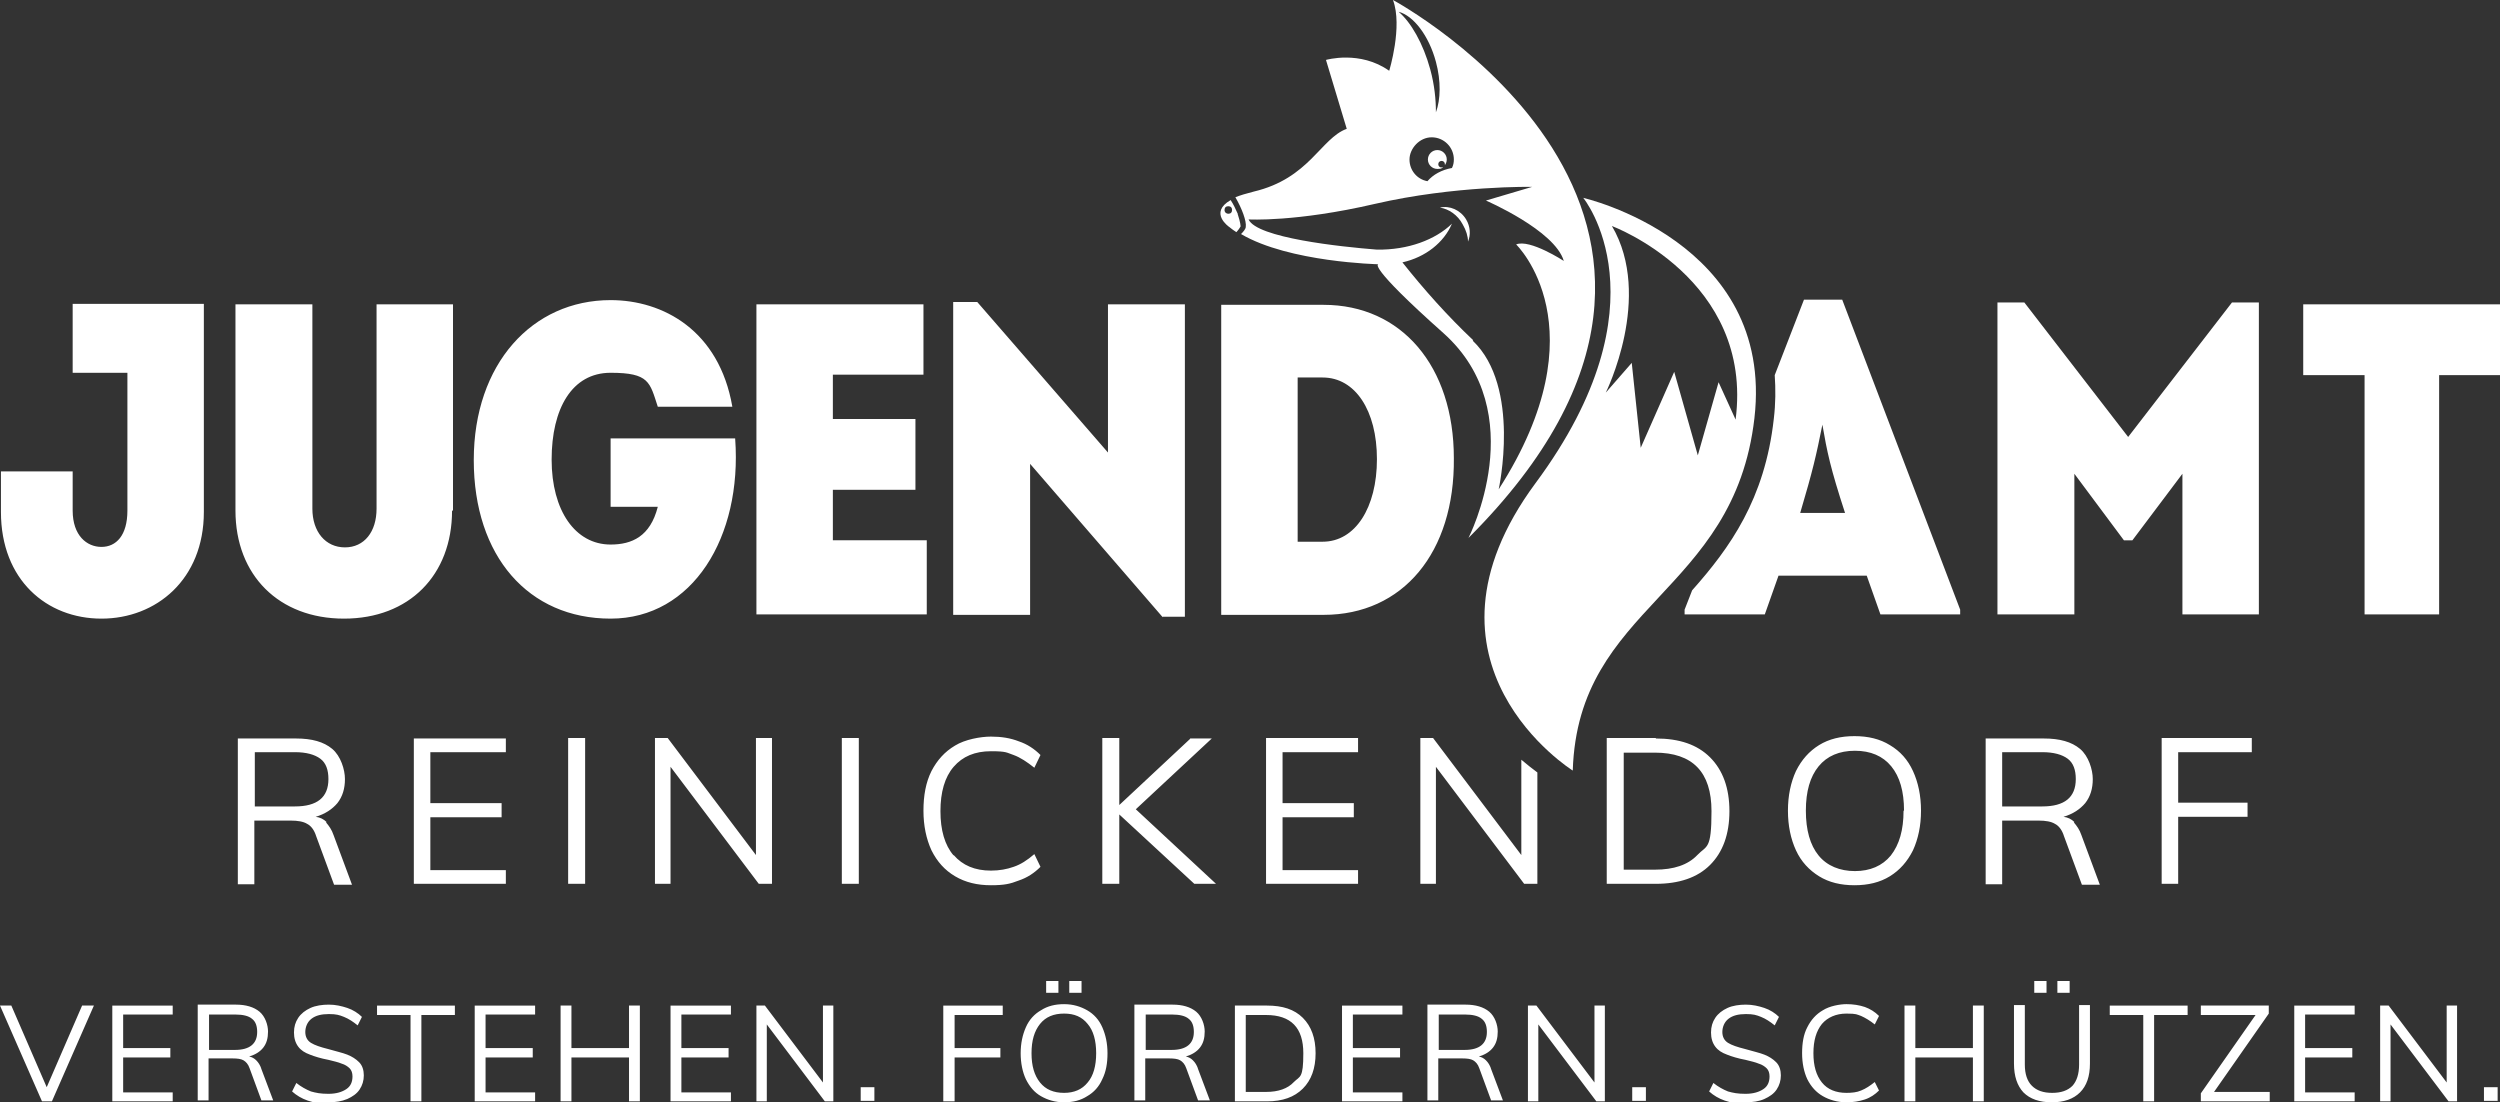
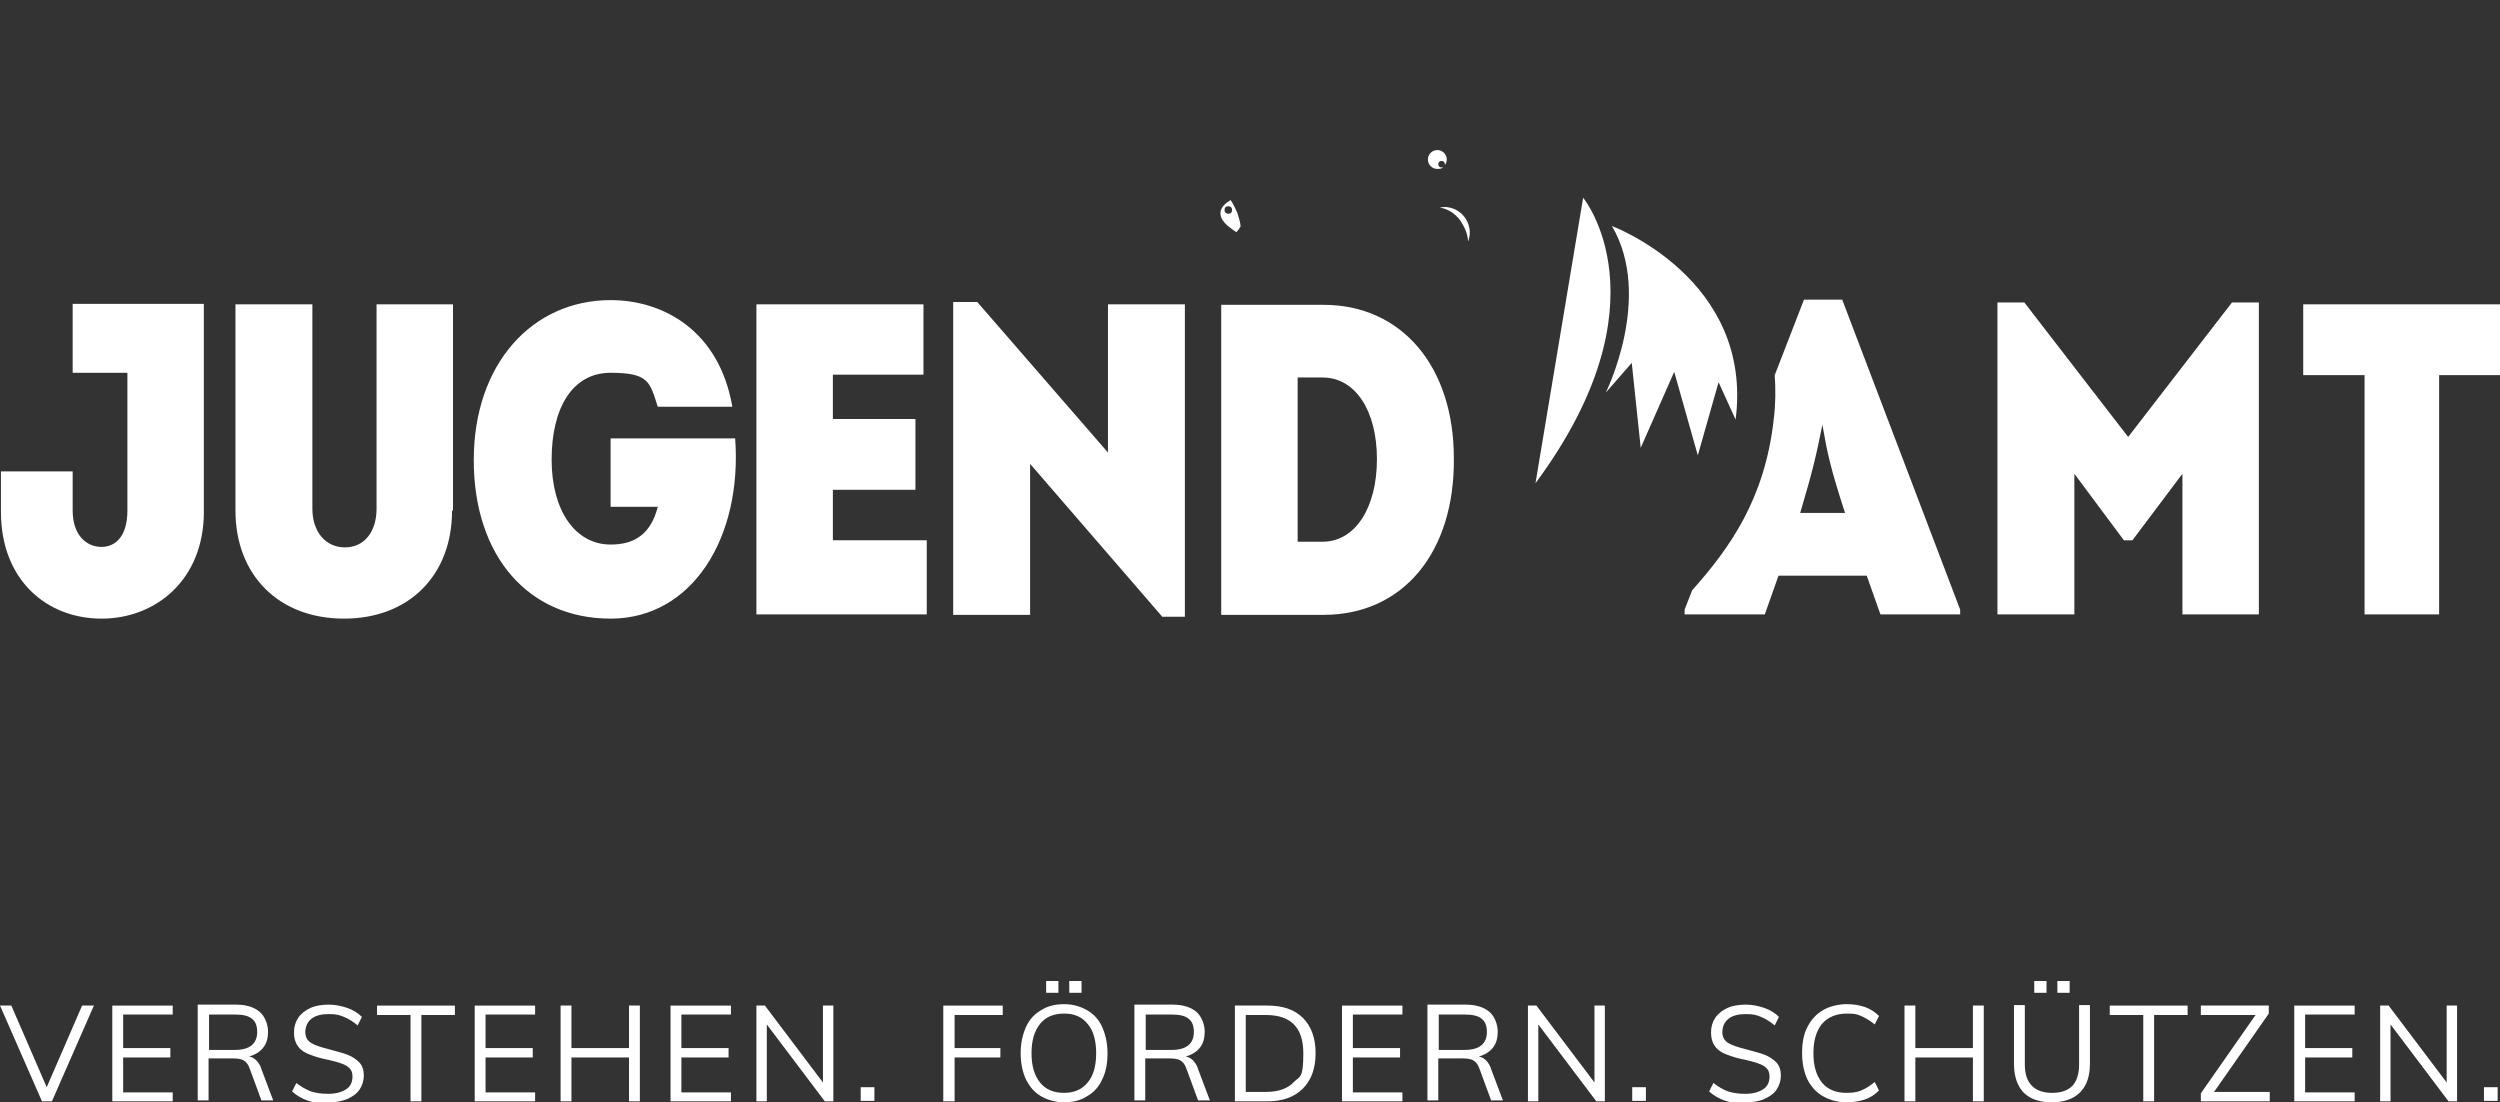
<svg xmlns="http://www.w3.org/2000/svg" id="Ebene_1" data-name="Ebene 1" version="1.1" viewBox="0 0 529.8 233.6">
  <rect x="0" y="0" width="529.8" height="233.6" fill="#333333" stroke="none" />
  <defs>
    <style>
      .cls-1 {
        fill: #fff;
        stroke-width: 0px;
      }
    </style>
  </defs>
  <path class="cls-1" d="M17.4,213.1l-7.5,17.3-7.5-17.3H0l8.9,20.3h2.1l8.9-20.3h-2.4ZM23.8,233.4h12.8v-1.9h-10.5v-7.4h10v-2h-10v-7.1h10.5v-1.9h-12.8v20.3h0ZM55.4,226.5c-.3-.8-.6-1.3-1.1-1.8-.4-.4-.9-.7-1.5-.8,1.3-.4,2.3-1,3-1.9.7-.9,1-2,1-3.4s-.6-3.2-1.8-4.2c-1.2-1-2.9-1.5-5-1.5h-8.1v20.3h2.3v-8.9h5.1c1,0,1.8.1,2.3.4.5.3,1,.8,1.3,1.7l2.5,6.8h2.5l-2.6-6.9h0ZM44.3,222.6v-7.6h5.6c1.6,0,2.8.3,3.5.9.8.6,1.1,1.6,1.1,2.8,0,2.5-1.6,3.8-4.7,3.8h-5.6ZM69.6,233.6c1.5,0,2.8-.2,4-.7,1.1-.5,2-1.1,2.6-2,.6-.9.9-1.9.9-3s-.3-2.1-1-2.8c-.7-.7-1.5-1.2-2.5-1.6-1-.4-2.4-.7-4.1-1.2-1.6-.4-2.8-.8-3.6-1.3-.8-.5-1.2-1.3-1.2-2.3s.4-2.1,1.3-2.8c.9-.7,2.1-1,3.7-1s2.2.2,3.2.6c1,.4,1.9,1,2.9,1.8l.9-1.8c-.8-.8-1.9-1.5-3.1-1.9-1.2-.4-2.5-.7-3.9-.7s-2.8.2-3.9.7c-1.1.5-2,1.2-2.6,2.1-.6.9-.9,1.9-.9,3.1s.3,2.2.9,3c.6.8,1.4,1.3,2.5,1.7,1,.4,2.3.8,3.9,1.1,1.2.3,2.1.5,2.8.8.7.2,1.3.6,1.7,1,.4.4.6,1,.6,1.7,0,1.2-.4,2.1-1.3,2.7s-2.1,1-3.8,1-2.6-.2-3.7-.5c-1-.4-2.1-1-3.1-1.8l-.9,1.8c1.9,1.7,4.4,2.6,7.6,2.6h0ZM86.9,233.4h2.4v-18.3h7.1v-2h-16.5v2h7.1v18.3h0ZM100.6,233.4h12.8v-1.9h-10.5v-7.4h10v-2h-10v-7.1h10.5v-1.9h-12.8v20.3h0ZM133.3,213.1v9h-12.2v-9h-2.3v20.3h2.3v-9.3h12.2v9.3h2.3v-20.3h-2.3ZM142.1,233.4h12.8v-1.9h-10.5v-7.4h10v-2h-10v-7.1h10.5v-1.9h-12.8v20.3h0ZM174.4,213.1v16.3l-12.3-16.3h-1.8v20.3h2.2v-16.3l12.3,16.3h1.8v-20.3h-2.2ZM182.4,230.4v2.9h2.9v-2.9h-2.9ZM200,233.4h2.3v-9.3h9.7v-2h-9.7v-7h10.2v-2h-12.6v20.3h0ZM225.5,233.6c1.9,0,3.5-.4,4.9-1.3,1.4-.8,2.5-2,3.2-3.6.8-1.6,1.1-3.4,1.1-5.5s-.4-3.9-1.1-5.5c-.7-1.6-1.8-2.8-3.2-3.6-1.4-.8-3-1.3-4.9-1.3s-3.5.4-4.9,1.3c-1.4.8-2.5,2-3.2,3.6-.7,1.6-1.1,3.4-1.1,5.5s.4,4,1.1,5.5c.8,1.6,1.8,2.8,3.2,3.6,1.4.8,3,1.3,4.9,1.3h0ZM225.5,231.6c-2.2,0-3.9-.7-5.1-2.2-1.2-1.5-1.8-3.5-1.8-6.2s.6-4.7,1.8-6.2c1.2-1.5,2.9-2.2,5.1-2.2s3.8.7,5,2.2c1.2,1.4,1.8,3.5,1.8,6.2s-.6,4.8-1.8,6.2c-1.2,1.5-2.9,2.2-5,2.2h0ZM221.7,207.9v2.5h2.6v-2.5h-2.6ZM226.6,207.9v2.5h2.6v-2.5h-2.6ZM253.9,226.5c-.3-.8-.6-1.3-1.1-1.8-.4-.4-.9-.7-1.5-.8,1.3-.4,2.3-1,3-1.9.7-.9,1-2,1-3.4s-.6-3.2-1.8-4.2c-1.2-1-2.9-1.5-5-1.5h-8.1v20.3h2.3v-8.9h5.1c1,0,1.8.1,2.3.4.5.3,1,.8,1.3,1.7l2.5,6.8h2.5l-2.6-6.9h0ZM242.8,222.6v-7.6h5.6c1.6,0,2.8.3,3.5.9.8.6,1.1,1.6,1.1,2.8,0,2.5-1.6,3.8-4.7,3.8h-5.6ZM261.7,233.4h6.8c3.3,0,5.8-.9,7.6-2.7,1.8-1.8,2.7-4.3,2.7-7.5s-.9-5.7-2.7-7.5c-1.8-1.8-4.3-2.6-7.6-2.6h-6.8v20.3h0ZM264,231.4v-16.3h4.3c5.3,0,7.9,2.7,7.9,8.1s-.7,4.8-2,6.1c-1.3,1.4-3.3,2.1-5.9,2.1h-4.3ZM284.4,233.4h12.8v-1.9h-10.5v-7.4h10v-2h-10v-7.1h10.5v-1.9h-12.8v20.3h0ZM316,226.5c-.3-.8-.6-1.3-1.1-1.8-.4-.4-.9-.7-1.5-.8,1.3-.4,2.3-1,3-1.9.7-.9,1-2,1-3.4s-.6-3.2-1.8-4.2c-1.2-1-2.9-1.5-5-1.5h-8.1v20.3h2.3v-8.9h5.1c1,0,1.8.1,2.3.4.5.3,1,.8,1.3,1.7l2.5,6.8h2.5l-2.6-6.9h0ZM304.9,222.6v-7.6h5.6c1.6,0,2.8.3,3.5.9.8.6,1.1,1.6,1.1,2.8,0,2.5-1.6,3.8-4.7,3.8h-5.6ZM337.9,213.1v16.3l-12.3-16.3h-1.8v20.3h2.2v-16.3l12.3,16.3h1.8v-20.3h-2.2ZM345.9,230.4v2.9h2.9v-2.9h-2.9ZM369.9,233.6c1.5,0,2.9-.2,4-.7,1.1-.5,2-1.1,2.6-2,.6-.9.9-1.9.9-3s-.3-2.1-1-2.8c-.7-.7-1.5-1.2-2.5-1.6-1-.4-2.4-.7-4.1-1.2-1.6-.4-2.8-.8-3.6-1.3-.8-.5-1.2-1.3-1.2-2.3s.4-2.1,1.3-2.8c.9-.7,2.1-1,3.7-1s2.2.2,3.2.6c1,.4,1.9,1,2.9,1.8l.9-1.8c-.8-.8-1.9-1.5-3.1-1.9-1.2-.4-2.5-.7-3.9-.7s-2.8.2-3.9.7c-1.1.5-2,1.2-2.6,2.1-.6.9-.9,1.9-.9,3.1s.3,2.2.9,3c.6.8,1.4,1.3,2.5,1.7,1,.4,2.3.8,3.9,1.1,1.2.3,2.1.5,2.8.8.7.2,1.3.6,1.7,1,.4.4.6,1,.6,1.7,0,1.2-.4,2.1-1.3,2.7-.9.6-2.1,1-3.8,1s-2.6-.2-3.7-.5c-1-.4-2.1-1-3.1-1.8l-.9,1.8c1.9,1.7,4.4,2.6,7.6,2.6h0ZM391.3,233.6c1.4,0,2.7-.2,3.9-.6,1.2-.4,2.2-1.1,3-1.9l-.9-1.8c-1,.8-1.9,1.4-2.9,1.8-.9.4-2,.5-3.1.5-2.2,0-4-.7-5.2-2.2-1.2-1.5-1.8-3.5-1.8-6.2s.6-4.7,1.8-6.2c1.2-1.4,3-2.2,5.2-2.2s2.2.2,3.1.5c.9.4,1.9,1,2.9,1.8l.9-1.8c-.9-.9-1.9-1.5-3-1.9-1.2-.4-2.5-.6-3.9-.6s-3.6.4-5,1.3c-1.4.8-2.5,2-3.3,3.6-.8,1.5-1.1,3.4-1.1,5.5s.4,4,1.1,5.5c.8,1.6,1.9,2.8,3.3,3.6,1.4.8,3.1,1.3,5,1.3h0ZM418.1,213.1v9h-12.2v-9h-2.3v20.3h2.3v-9.3h12.2v9.3h2.3v-20.3h-2.3ZM434.8,233.6c2.6,0,4.6-.7,6-2.1s2.1-3.4,2.1-6.1v-12.4h-2.3v12.6c0,2-.5,3.5-1.4,4.5-1,1-2.4,1.5-4.3,1.5s-3.3-.5-4.3-1.5c-1-1-1.5-2.5-1.5-4.5v-12.6h-2.3v12.4c0,2.7.7,4.7,2,6.1,1.4,1.4,3.4,2.1,6,2.1h0ZM431.1,207.9v2.5h2.6v-2.5h-2.6ZM436,207.9v2.5h2.6v-2.5h-2.6ZM454.1,233.4h2.4v-18.3h7.1v-2h-16.5v2h7.1v18.3h0ZM469.2,231.4l11.6-16.6v-1.7h-14.4v2h11.6l-11.6,16.6v1.7h14.6v-2h-11.9ZM486.2,233.4h12.8v-1.9h-10.5v-7.4h10v-2h-10v-7.1h10.5v-1.9h-12.8v20.3h0ZM518.5,213.1v16.3l-12.3-16.3h-1.8v20.3h2.2v-16.3l12.3,16.3h1.8v-20.3h-2.2ZM526.4,230.4v2.9h2.9v-2.9h-2.9Z" />
-   <path class="cls-1" d="M477.2,159.4v-3h-19.1v30.9h3.5v-14.2h14.7v-3h-14.7v-10.7h15.6ZM439.6,174.2c-.6-.6-1.4-1-2.3-1.1,2-.6,3.5-1.6,4.6-2.9,1.1-1.4,1.6-3.1,1.6-5.1s-.9-4.9-2.7-6.4c-1.8-1.5-4.3-2.2-7.7-2.2h-12.3v30.9h3.5v-13.5h7.7c1.5,0,2.7.2,3.5.7.8.4,1.5,1.3,1.9,2.6l3.8,10.3h3.8l-3.9-10.5c-.4-1.2-1-2-1.6-2.7h0ZM432.8,170.9h-8.5v-11.5h8.5c2.4,0,4.2.5,5.4,1.4,1.2.9,1.7,2.4,1.7,4.3,0,3.9-2.4,5.8-7.1,5.8h0ZM405.4,180.2c1.1-2.4,1.7-5.2,1.7-8.4s-.6-6-1.7-8.4c-1.1-2.4-2.7-4.2-4.9-5.5-2.1-1.3-4.6-1.9-7.5-1.9s-5.4.6-7.5,1.9c-2.1,1.3-3.7,3.1-4.9,5.5-1.1,2.4-1.7,5.2-1.7,8.4s.6,6,1.7,8.4c1.1,2.4,2.8,4.2,4.9,5.5,2.1,1.3,4.6,1.9,7.5,1.9s5.4-.6,7.5-1.9c2.1-1.3,3.7-3.1,4.9-5.5h0ZM403.4,171.8c0,4.1-.9,7.2-2.7,9.5-1.8,2.2-4.4,3.3-7.6,3.3s-5.9-1.1-7.7-3.3c-1.8-2.2-2.7-5.4-2.7-9.5s.9-7.2,2.7-9.4c1.8-2.2,4.4-3.3,7.7-3.3s5.9,1.1,7.7,3.3c1.8,2.2,2.7,5.3,2.7,9.4h0ZM252.4,156.4l-15.2,14.2v-14.2h-3.6v30.9h3.6v-14.7l15.9,14.7h4.6l-17-15.8,16.1-15h-4.6ZM202.1,181.3c-1.9-2.2-2.8-5.4-2.8-9.4s.9-7.2,2.8-9.4c1.9-2.2,4.5-3.3,7.9-3.3s3.3.3,4.8.8c1.4.5,2.9,1.5,4.4,2.7l1.3-2.7c-1.3-1.3-2.8-2.3-4.6-2.9-1.8-.7-3.7-1-5.9-1s-5.5.6-7.6,1.9c-2.2,1.3-3.8,3.1-5,5.4-1.2,2.4-1.7,5.2-1.7,8.4s.6,6,1.7,8.4c1.2,2.4,2.8,4.2,5,5.5,2.2,1.3,4.7,1.9,7.6,1.9s4.1-.3,5.9-1c1.8-.6,3.3-1.6,4.6-2.9l-1.3-2.7c-1.5,1.3-2.9,2.2-4.4,2.7-1.4.5-3,.8-4.8.8-3.4,0-6-1.1-7.9-3.3h0ZM178.4,187.3h3.6v-30.9h-3.6v30.9h0ZM160.8,187.3h2.8v-30.9h-3.4v24.8l-18.7-24.8h-2.7v30.9h3.3v-24.8l18.7,24.8h0ZM120.4,187.3h3.6v-30.9h-3.6v30.9h0ZM87.7,187.3h19.5v-2.9h-16v-11.2h15.1v-3h-15.1v-10.8h16v-2.9h-19.5v30.9h0ZM69.2,174.2c-.6-.6-1.4-1-2.3-1.1,2-.6,3.5-1.6,4.6-2.9,1.1-1.4,1.6-3.1,1.6-5.1s-.9-4.9-2.7-6.4c-1.8-1.5-4.3-2.2-7.7-2.2h-12.3v30.9h3.5v-13.5h7.7c1.5,0,2.7.2,3.5.7.8.4,1.5,1.3,1.9,2.6l3.8,10.3h3.8l-3.9-10.5c-.4-1.2-1-2-1.6-2.7h0ZM62.5,170.9h-8.5v-11.5h8.5c2.4,0,4.2.5,5.4,1.4,1.2.9,1.7,2.4,1.7,4.3,0,3.9-2.4,5.8-7.1,5.8h0ZM287.8,156.4h-19.5v30.9h19.5v-2.9h-16v-11.2h15.1v-3h-15.1v-10.8h16v-2.9h0ZM303.7,156.4h-2.7v30.9h3.3v-24.8l18.7,24.8h2.8v-23.6c-1.1-.8-2.2-1.7-3.4-2.7v20.2l-18.7-24.8h0ZM350.9,156.4h-10.4v30.9h10.4c4.9,0,8.8-1.3,11.5-4,2.7-2.7,4.1-6.5,4.1-11.4s-1.4-8.7-4.1-11.4c-2.7-2.7-6.5-4-11.5-4h0ZM350.7,159.5c8,0,12,4.1,12,12.4s-1,7.2-3,9.3c-2,2.1-5,3.1-9,3.1h-6.6v-24.8h6.6Z" />
  <path class="cls-1" d="M529.8,79.5v-15h-41.7v15h13v50.7h15.8v-50.7h12.9ZM462.4,130.2h16.3v-66.1h-5.7l-22,28.5-22-28.5h-5.7v66.1h16.3v-29.8l10.5,14.1h1.8l10.6-14.1v29.8h0ZM398.6,130.2h16.8v-1l-25-65.7h-8.1l-6.2,16c.2,2.9.2,6-.2,9.3-1.9,17-9.3,27.3-17.3,36.3l-1.6,4.1v1h17l2.9-8.2h18.7l2.9,8.2h0ZM391,108.7h-9.5c2.7-9.1,3.4-12.2,4.7-18.7,1,5.8,1.7,9.2,4.8,18.7h0ZM246.4,130.7h4.7v-66.2h-16.3v31.4l-27.7-31.9h-5.1v66.3h16.3v-32l28.1,32.5h0ZM160.3,130.2h36.1v-15.7h-19.9v-10.7h17.5v-15h-17.5v-9.4h19.2v-14.9h-35.4v65.8h0ZM155.8,92.9h-26.4v14.5h10c-1.6,6.3-5.5,8-10,8-7.5,0-12.5-7.2-12.5-18s4.3-18.4,12.5-18.4,8.3,2,10,7.2h15.8c-2.8-16.2-14.7-22.6-25.8-22.6-16.6,0-29,13.5-29,33.9s11.6,33.6,29,33.6,27.9-17.3,26.4-38.1h0ZM96,108.2v-43.7h-16.2v43.3c0,4.9-2.6,8.2-6.7,8.2s-6.9-3.3-6.9-8.2v-43.3h-16.3v43.7c0,13.7,9.2,22.9,23,22.9s22.9-9.2,22.9-22.9h0ZM43.2,108.5v-44.1H15.4v14.6h11.6v29.2c0,5.3-2.4,7.7-5.5,7.7s-6.1-2.4-6.1-7.7v-8.3H.2v8.6c0,14.4,9.7,22.6,21.3,22.6s21.7-8.3,21.7-22.6h0ZM280.5,64.6h-21.7v65.7h21.7c16.8,0,27.8-13.2,27.6-33.2,0-19.5-11.1-32.5-27.6-32.5h0ZM280.3,80c6.9,0,11.5,7,11.5,17.3s-4.6,17.5-11.5,17.5h-5.3v-34.8h5.3Z" />
-   <path class="cls-1" d="M367.8,88.9l-3.6-7.9-4.4,15.5-5-17.7-7.1,16.1-1.9-18-5.5,6.3s10.1-20.3,1.3-35.3c0,0,30.1,11.2,26.2,41.1M335.5,41.9s18.3,22.2-10.1,60.5c-28.3,38.3,7.9,60.9,7.9,60.9,1.1-35.2,34.2-37.3,38.5-74.7,4.3-37.5-36.4-46.7-36.4-46.7" />
+   <path class="cls-1" d="M367.8,88.9l-3.6-7.9-4.4,15.5-5-17.7-7.1,16.1-1.9-18-5.5,6.3s10.1-20.3,1.3-35.3c0,0,30.1,11.2,26.2,41.1M335.5,41.9s18.3,22.2-10.1,60.5" />
  <path class="cls-1" d="M305.2,44c1.8.3,3.7,1.5,4.8,3.6.7,1.2,1.1,2.5,1.1,3.6.6-1.4.5-3.2-.4-4.7-1.2-2-3.5-3-5.6-2.5Z" />
  <path class="cls-1" d="M305.5,35.5c-.4,0-.7-.3-.7-.7s.3-.7.7-.7.7.3.7.7,0,.2,0,.2c.2-.3.4-.7.4-1.2,0-1.1-.9-2-2-2s-2,.9-2,2,.9,2,2,2,.9-.2,1.2-.4c0,0-.1,0-.2,0Z" />
-   <path class="cls-1" d="M295.2,0c2.1,5.6-.8,15-.8,15-6.2-4.4-13.4-2.3-13.4-2.3l4.4,14.6c-5.5,2-7.9,10.5-19.7,13.3-1.6.4-2.9.8-3.9,1.2,1.4,2.4,2.4,5.1,2.2,6.3,0,.4-.5,1-1,1.5,10.2,6,29.1,6.4,29.1,6.4,0,0-2.6,0,13.8,14.6,18.9,16.9,5.3,43.4,5.3,43.4C379.8,45.5,295.2,0,295.2,0ZM308.1,33.8c0,.6-.1,1.2-.4,1.8-2.2.4-4,1.4-5.2,2.8-2.2-.4-3.8-2.3-3.8-4.6s2.1-4.7,4.7-4.7,4.7,2.1,4.7,4.7ZM304.3,13.1c1.1,4.1,1,8,0,10.7,0-2.7-.3-5.8-1.2-9.1-1.5-5.5-4.1-10-6.7-12.2,3.1.8,6.4,5,7.9,10.6ZM312.2,72.1c-5.4-5.1-10.4-10.7-15-16.5,4.9-1.1,8.8-4.2,10.5-8.2-3.5,3.4-9.3,5.6-15.9,5.5h0c-7.7-.6-25.5-2.5-27.2-6.4,0,0,10,.6,26.8-3.3,16.9-3.9,33.3-3.6,33.3-3.6l-9.8,2.9s14.6,6.3,16.5,12.8c0,0-7.2-4.7-10.1-3.5,0,0,18.3,17.6-3.7,51.9,0,0,4.8-21.7-5.5-31.5Z" />
  <path class="cls-1" d="M262.3,45.3c-.4-.9-.9-2-1.5-2.9-4.7,2.7-.3,5.7-.3,5.7.5.4.9.7,1.5,1.1.4-.4.8-1,.9-1.2,0-.1,0-.8-.6-2.6ZM260.3,45.3c-.4,0-.8-.3-.8-.8s.3-.8.8-.8.8.3.8.8-.3.8-.8.8Z" />
</svg>